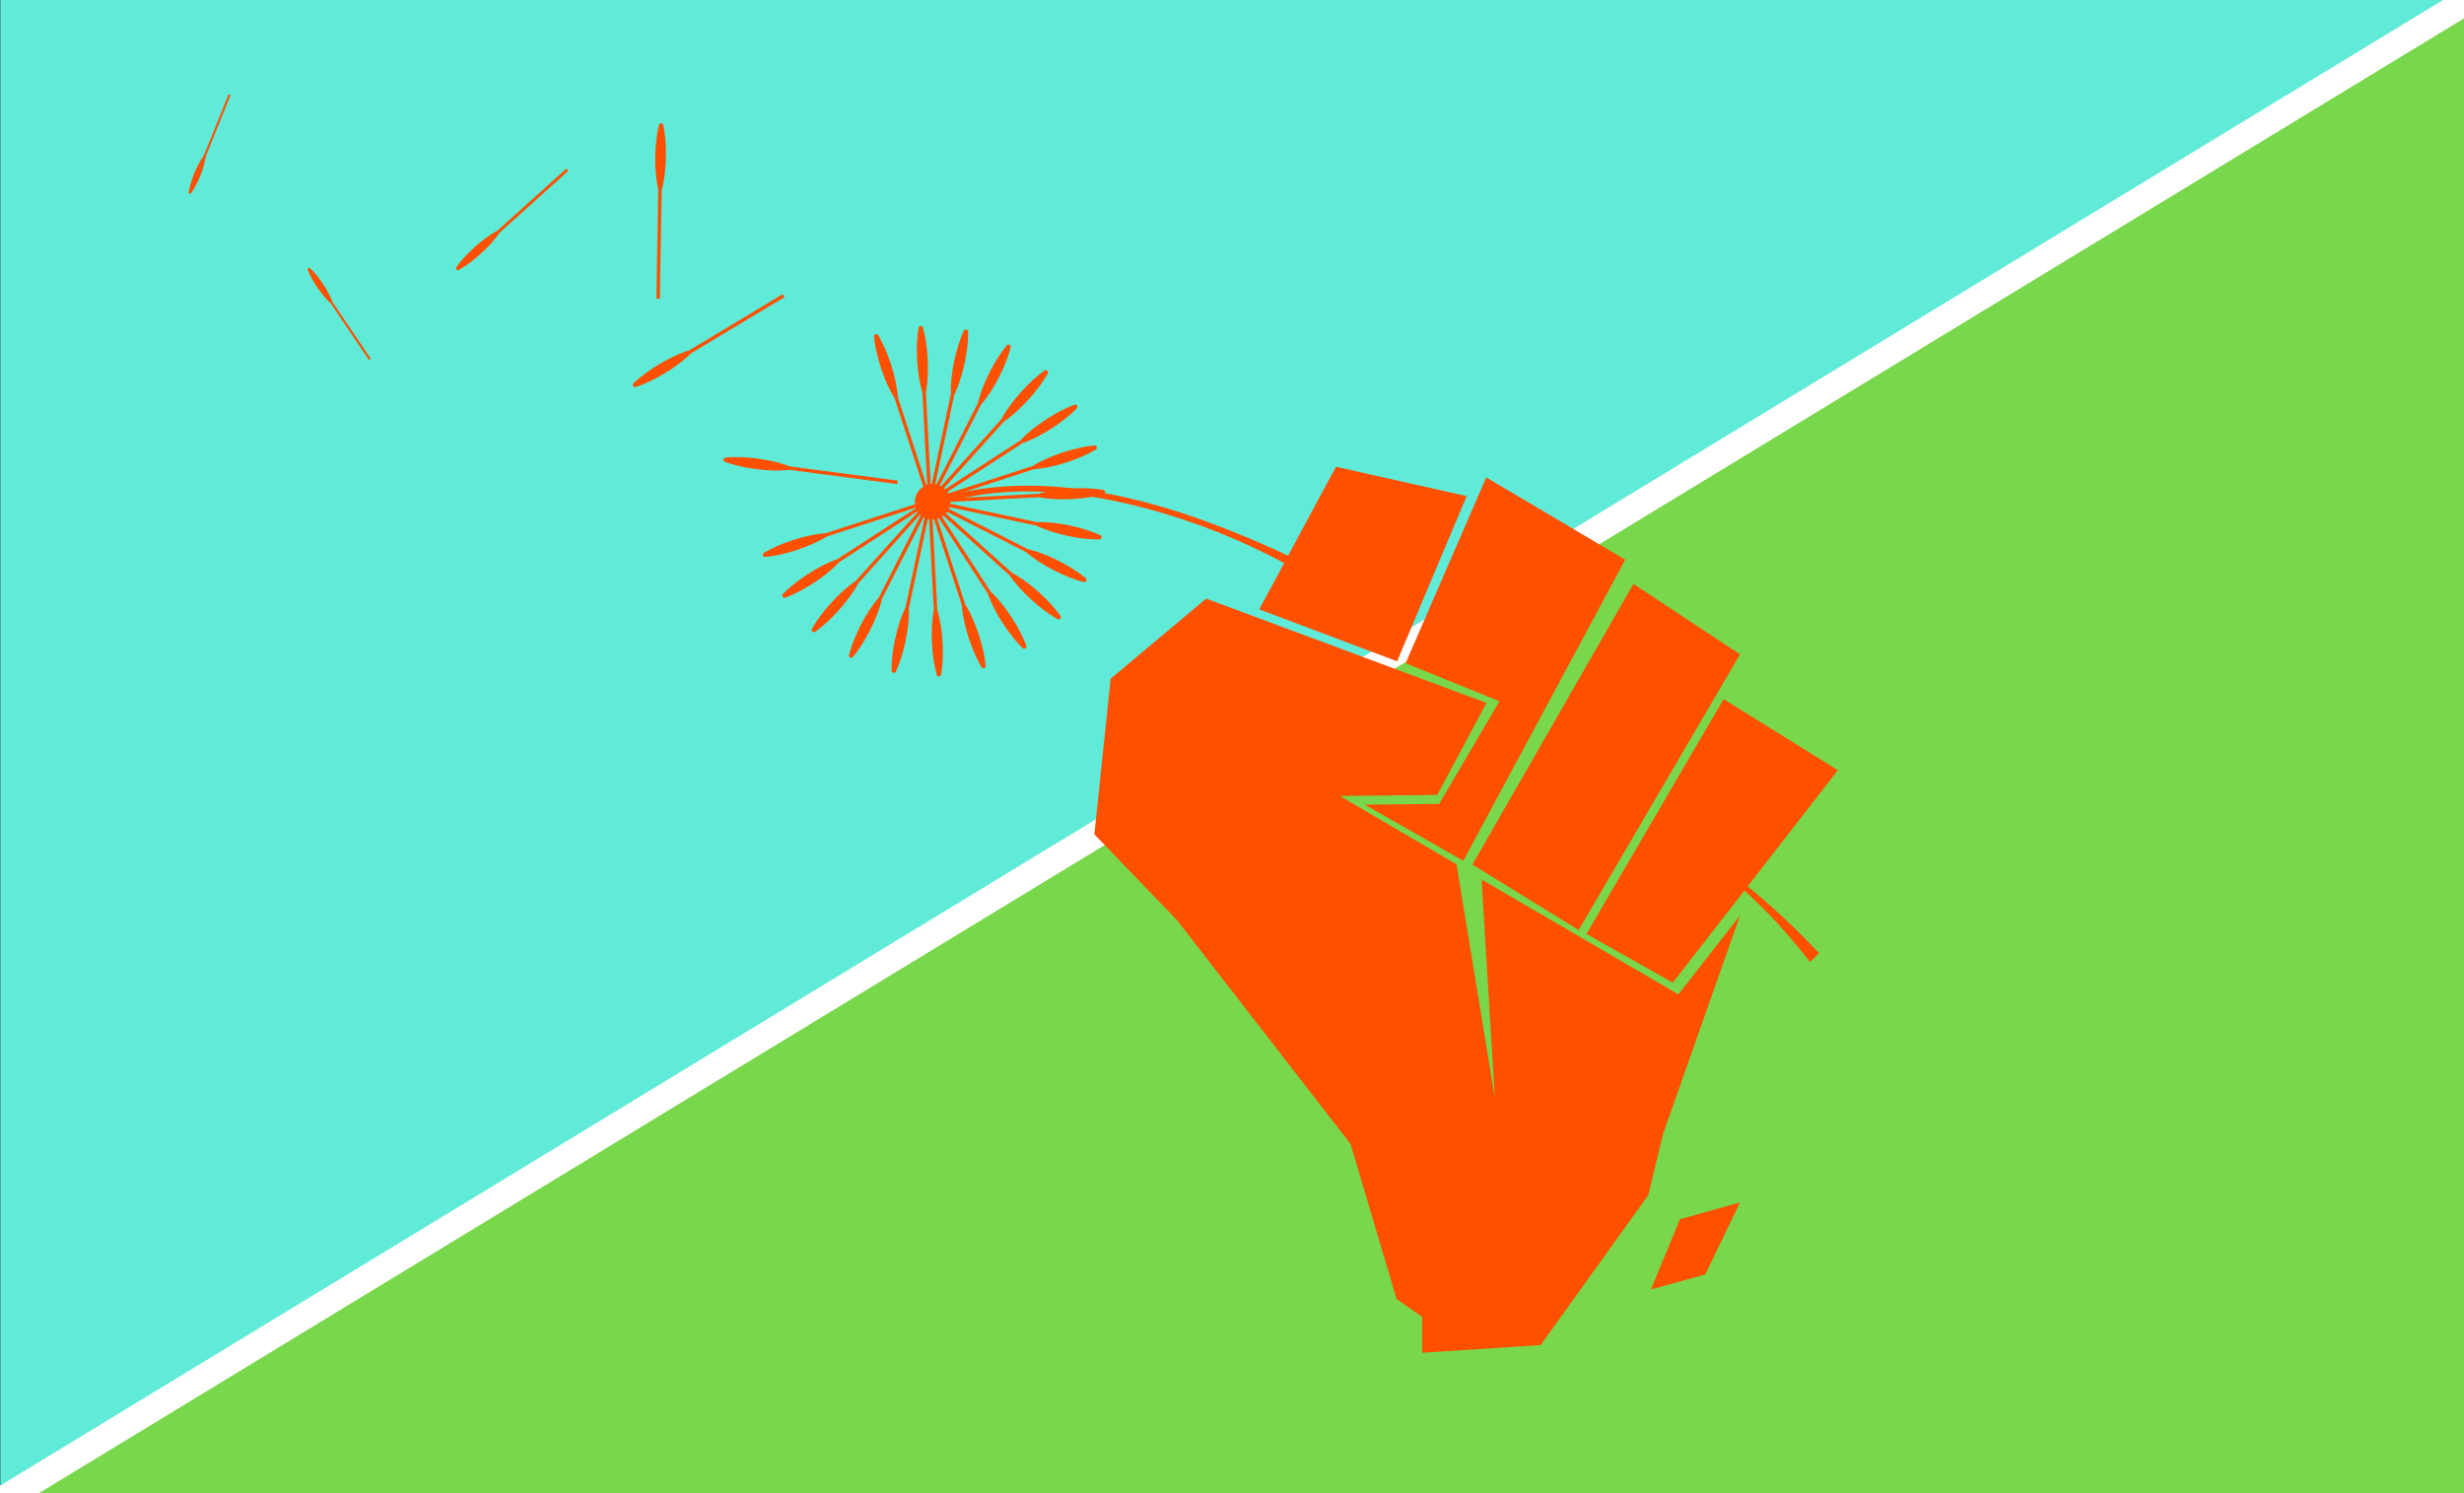
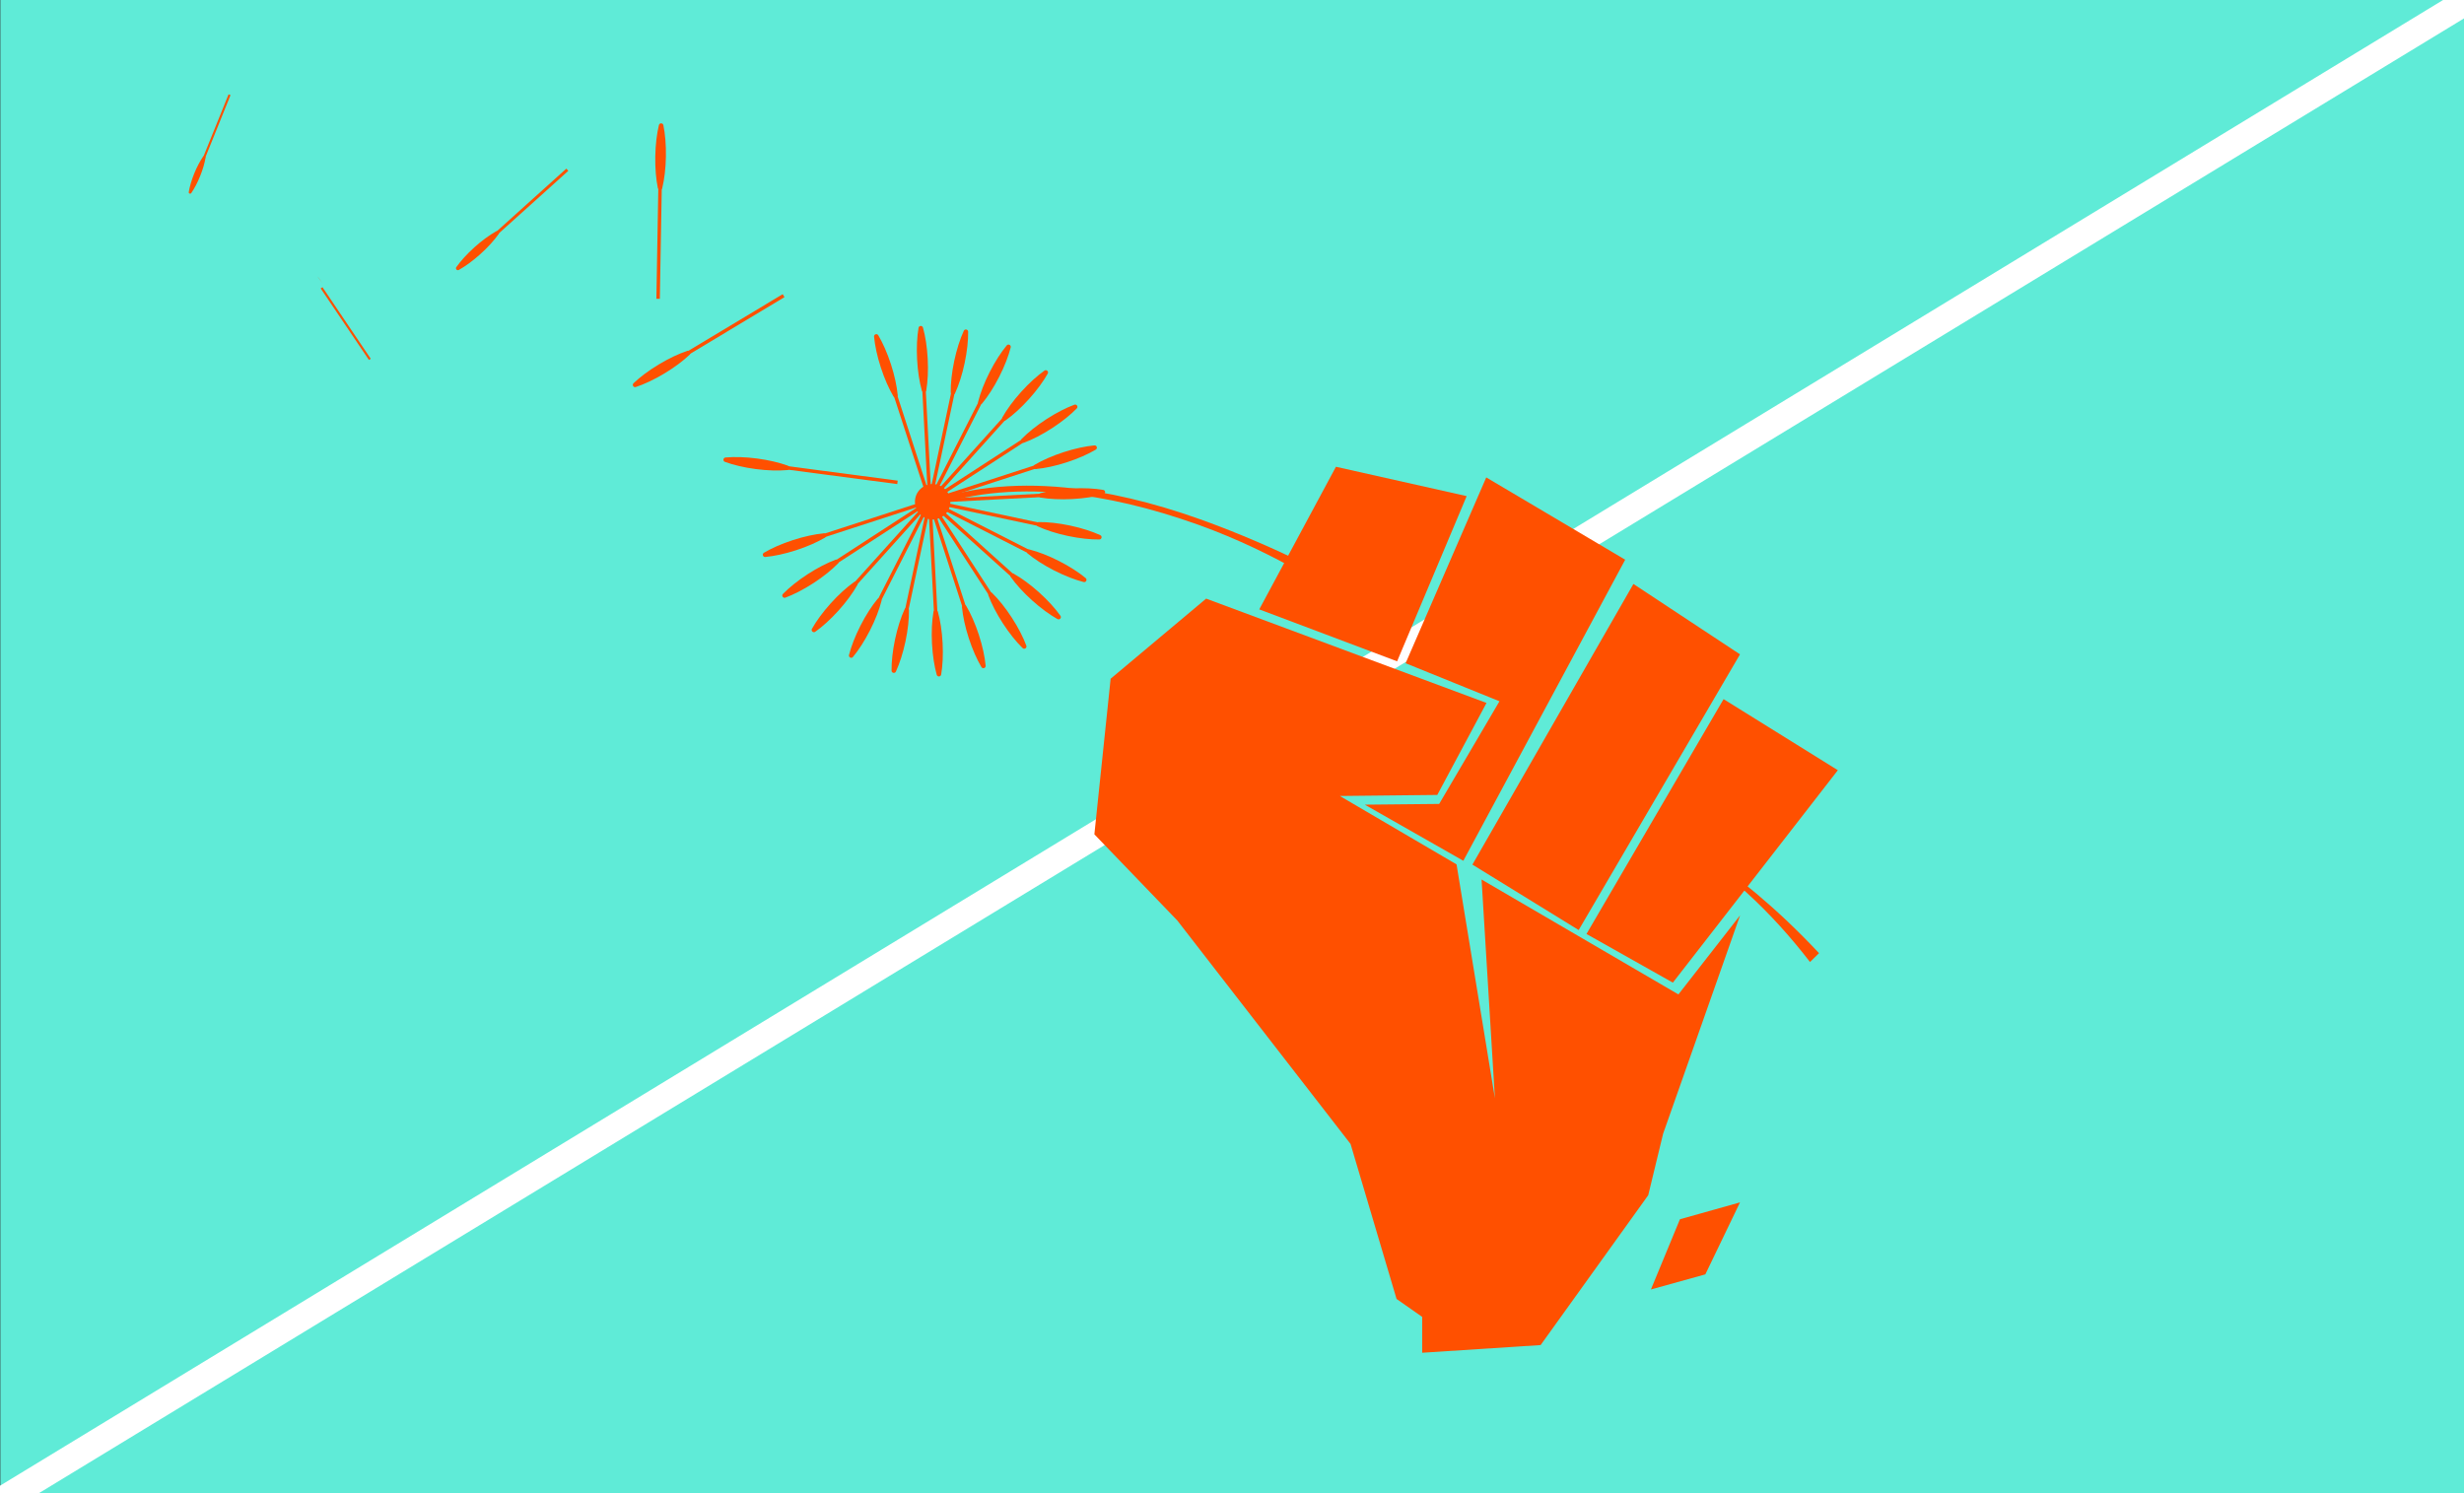
<svg xmlns="http://www.w3.org/2000/svg" xmlns:ns1="http://sodipodi.sourceforge.net/DTD/sodipodi-0.dtd" xmlns:ns2="http://www.inkscape.org/namespaces/inkscape" version="1.1" id="svg2" xml:space="preserve" width="990" height="600" viewBox="0 0 990 600" ns1:docname="54asONEdesign.svg" ns2:version="0.92.4 (5da689c313, 2019-01-14)">
  <rect x="0" y="0" width="990" height="600" fill="#333333" stroke="none" />
  <defs id="defs6">
    <clipPath clipPathUnits="userSpaceOnUse" id="clipPath52">
      <path d="M 0,0 H 1024 V 768 H 0 Z" id="path50" ns2:connector-curvature="0" />
    </clipPath>
    <clipPath clipPathUnits="userSpaceOnUse" id="clipPath80">
      <path d="M 0,0 H 1024 V 768 H 0 Z" id="path78" ns2:connector-curvature="0" />
    </clipPath>
    <clipPath clipPathUnits="userSpaceOnUse" id="clipPath96">
      <path d="M 0,0 H 1024 V 768 H 0 Z" id="path94" ns2:connector-curvature="0" />
    </clipPath>
    <clipPath clipPathUnits="userSpaceOnUse" id="clipPath112">
      <path d="M 0,0 H 1024 V 768 H 0 Z" id="path110" ns2:connector-curvature="0" />
    </clipPath>
    <clipPath clipPathUnits="userSpaceOnUse" id="clipPath128">
      <path d="M 0,0 H 1024 V 768 H 0 Z" id="path126" ns2:connector-curvature="0" />
    </clipPath>
    <clipPath clipPathUnits="userSpaceOnUse" id="clipPath144">
      <path d="M 0,0 H 1024 V 768 H 0 Z" id="path142" ns2:connector-curvature="0" />
    </clipPath>
    <clipPath clipPathUnits="userSpaceOnUse" id="clipPath160">
      <path d="M 0,0 H 1024 V 768 H 0 Z" id="path158" ns2:connector-curvature="0" />
    </clipPath>
    <clipPath clipPathUnits="userSpaceOnUse" id="clipPath176">
      <path d="M 0,0 H 1024 V 768 H 0 Z" id="path174" ns2:connector-curvature="0" />
    </clipPath>
    <clipPath clipPathUnits="userSpaceOnUse" id="clipPath192">
      <path d="M 0,0 H 1024 V 768 H 0 Z" id="path190" ns2:connector-curvature="0" />
    </clipPath>
    <clipPath clipPathUnits="userSpaceOnUse" id="clipPath208">
      <path d="M 0,0 H 1024 V 768 H 0 Z" id="path206" ns2:connector-curvature="0" />
    </clipPath>
    <clipPath clipPathUnits="userSpaceOnUse" id="clipPath224">
      <path d="M 0,0 H 1024 V 768 H 0 Z" id="path222" ns2:connector-curvature="0" />
    </clipPath>
    <clipPath clipPathUnits="userSpaceOnUse" id="clipPath240">
      <path d="M 0,0 H 1024 V 768 H 0 Z" id="path238" ns2:connector-curvature="0" />
    </clipPath>
    <clipPath clipPathUnits="userSpaceOnUse" id="clipPath256">
      <path d="M 0,0 H 1024 V 768 H 0 Z" id="path254" ns2:connector-curvature="0" />
    </clipPath>
    <clipPath clipPathUnits="userSpaceOnUse" id="clipPath272">
      <path d="M 0,0 H 1024 V 768 H 0 Z" id="path270" ns2:connector-curvature="0" />
    </clipPath>
    <clipPath clipPathUnits="userSpaceOnUse" id="clipPath288">
      <path d="M 0,0 H 1024 V 768 H 0 Z" id="path286" ns2:connector-curvature="0" />
    </clipPath>
    <clipPath clipPathUnits="userSpaceOnUse" id="clipPath304">
      <path d="M 0,0 H 1024 V 768 H 0 Z" id="path302" ns2:connector-curvature="0" />
    </clipPath>
    <clipPath clipPathUnits="userSpaceOnUse" id="clipPath320">
      <path d="M 0,0 H 1024 V 768 H 0 Z" id="path318" ns2:connector-curvature="0" />
    </clipPath>
    <clipPath clipPathUnits="userSpaceOnUse" id="clipPath336">
      <path d="M 0,0 H 1024 V 768 H 0 Z" id="path334" ns2:connector-curvature="0" />
    </clipPath>
    <clipPath clipPathUnits="userSpaceOnUse" id="clipPath352">
      <path d="M 0,0 H 1024 V 768 H 0 Z" id="path350" ns2:connector-curvature="0" />
    </clipPath>
    <clipPath clipPathUnits="userSpaceOnUse" id="clipPath368">
      <path d="M 0,0 H 1024 V 768 H 0 Z" id="path366" ns2:connector-curvature="0" />
    </clipPath>
    <clipPath clipPathUnits="userSpaceOnUse" id="clipPath384">
      <path d="M 0,0 H 1024 V 768 H 0 Z" id="path382" ns2:connector-curvature="0" />
    </clipPath>
    <clipPath clipPathUnits="userSpaceOnUse" id="clipPath400">
      <path d="M 0,0 H 1024 V 768 H 0 Z" id="path398" ns2:connector-curvature="0" />
    </clipPath>
    <clipPath clipPathUnits="userSpaceOnUse" id="clipPath416">
      <path d="M 0,0 H 1024 V 768 H 0 Z" id="path414" ns2:connector-curvature="0" />
    </clipPath>
    <clipPath clipPathUnits="userSpaceOnUse" id="clipPath432">
      <path d="M 0,0 H 1024 V 768 H 0 Z" id="path430" ns2:connector-curvature="0" />
    </clipPath>
    <clipPath clipPathUnits="userSpaceOnUse" id="clipPath448">
      <path d="M 0,0 H 1024 V 768 H 0 Z" id="path446" ns2:connector-curvature="0" />
    </clipPath>
  </defs>
  <ns1:namedview pagecolor="#ffffff" bordercolor="#666666" borderopacity="1" objecttolerance="10" gridtolerance="10" guidetolerance="10" ns2:pageopacity="0" ns2:pageshadow="2" ns2:window-width="2400" ns2:window-height="1271" id="namedview4" showgrid="false" ns2:showpageshadow="false" ns2:zoom="0.921875" ns2:cx="115.20724" ns2:cy="295.56148" ns2:window-x="-9" ns2:window-y="-9" ns2:window-maximized="1" ns2:current-layer="g10" />
  <g id="g10" ns2:groupmode="layer" ns2:label="54asONEIntro" transform="matrix(1.333,0,0,-1.333,0,600)">
    <g id="g1436" transform="matrix(1.002,0,0,1.002,-140.672,-159.867)">
      <path ns2:connector-curvature="0" id="path12" style="fill:#5febd7;fill-opacity:1;fill-rule:nonzero;stroke:none;stroke-width:1" d="M 140.5,158.931 H 883 V 608.931 H 140.5 Z" />
      <g transform="translate(140.5,158.931)" id="g14">
-         <path ns2:connector-curvature="0" id="path16" style="fill:#78d74b;fill-opacity:1;fill-rule:nonzero;stroke:none" d="M 0,0 743,450.139 V 0" />
-       </g>
+         </g>
      <g transform="translate(132,152)" id="g18">
        <path ns2:connector-curvature="0" id="path20" style="fill:none;stroke:#ffffff;stroke-width:8;stroke-linecap:butt;stroke-linejoin:miter;stroke-miterlimit:4;stroke-dasharray:none;stroke-opacity:1" d="M 0,0 751.5,457.069" />
      </g>
      <g transform="translate(519.191,425.43)" id="g22">
        <path ns2:connector-curvature="0" id="path24" style="fill:#ff5000;fill-opacity:1;fill-rule:nonzero;stroke:none" d="M 0,0 23.068,42.906 62.394,34.075 41.472,-15.627 Z" />
      </g>
      <g transform="translate(587.474,465.13)" id="g26">
        <path ns2:connector-curvature="0" id="path28" style="fill:#ff5000;fill-opacity:1;fill-rule:nonzero;stroke:none" d="m 0,0 -24.258,-55.9 28.236,-11.447 -18.14,-30.884 -22.365,-0.223 29.633,-16.879 48.691,90.576 z" />
      </g>
      <g transform="translate(631.746,433.078)" id="g30">
        <path ns2:connector-curvature="0" id="path32" style="fill:#ff5000;fill-opacity:1;fill-rule:nonzero;stroke:none" d="m 0,0 32.062,-21.177 -48.531,-82.944 -31.966,19.693 z" />
      </g>
      <g transform="translate(658.866,398.428)" id="g34">
        <path ns2:connector-curvature="0" id="path36" style="fill:#ff5000;fill-opacity:1;fill-rule:nonzero;stroke:none" d="m 0,0 34.374,-21.385 -49.63,-63.907 -25.984,14.64 z" />
      </g>
      <g transform="translate(572.743,369.605)" id="g38">
        <path ns2:connector-curvature="0" id="path40" style="fill:#ff5000;fill-opacity:1;fill-rule:nonzero;stroke:none" d="m 0,0 14.808,27.677 -84.337,31.385 -28.727,-24.095 -4.892,-46.82 24.926,-25.897 52.138,-67.258 13.835,-46.625 7.707,-5.394 v -10.789 l 35.631,2.312 32.37,45.084 4.475,18.495 23.154,65.698 -18.553,-23.786 -59.212,34.568 4.014,-65.826 -11.541,70.378 -35.107,20.58 z" />
      </g>
      <g transform="translate(637.01,220.827)" id="g42">
        <path ns2:connector-curvature="0" id="path44" style="fill:#ff5000;fill-opacity:1;fill-rule:nonzero;stroke:none" d="M 0,0 8.73,21.124 26.798,26.2 16.367,4.538 Z" />
      </g>
      <g id="g46">
        <g clip-path="url(#clipPath52)" id="g48">
          <g transform="translate(684.866,319.339)" id="g54">
            <path ns2:connector-curvature="0" id="path56" style="fill:#ff5000;fill-opacity:1;fill-rule:nonzero;stroke:none" d="m 0,0 c -11.211,14.506 -25.089,28.409 -45.671,40.204 0,0 21.514,-8.862 48.386,-37.54" />
          </g>
          <g transform="translate(544.699,433.01)" id="g58">
            <path ns2:connector-curvature="0" id="path60" style="fill:#ff5000;fill-opacity:1;fill-rule:nonzero;stroke:none" d="m 0,0 c -0.18,0.114 -18.896,10.799 -43.292,19.526 -14.343,5.13 -28.034,8.348 -40.692,9.562 -15.87,1.522 -30.157,-0.116 -42.465,-4.87 l 0.626,-1.62 c 12.049,4.653 26.063,6.256 41.653,4.763 12.511,-1.198 26.056,-4.381 40.259,-9.458 24.221,-8.66 42.287,-21.33 42.465,-21.444 z" />
          </g>
          <g transform="translate(419.837,452.59)" id="g62">
            <path ns2:connector-curvature="0" id="path64" style="fill:#ff5000;fill-opacity:1;fill-rule:nonzero;stroke:none" d="M 0,0 C 2.878,-0.612 5.707,1.225 6.318,4.103 6.93,6.981 5.093,9.81 2.215,10.421 -0.663,11.033 -3.491,9.196 -4.103,6.318 -4.715,3.44 -2.878,0.612 0,0" />
          </g>
          <g transform="translate(338.591,499.137)" id="g66">
            <path ns2:connector-curvature="0" id="path68" style="fill:#ff5000;fill-opacity:1;fill-rule:nonzero;stroke:none" d="M 0,0 C 3.064,1.841 6.057,3.234 8.578,4.07 9.276,4.302 9.799,3.432 9.267,2.924 7.345,1.091 4.71,-0.898 1.646,-2.739 -1.418,-4.58 -4.411,-5.973 -6.932,-6.809 -7.631,-7.041 -8.153,-6.171 -7.621,-5.663 -5.699,-3.83 -3.064,-1.841 0,0" />
          </g>
        </g>
      </g>
      <g transform="translate(376.377,519.369)" id="g70">
        <path ns2:connector-curvature="0" id="path72" style="fill:#ff5000;fill-opacity:1;fill-rule:nonzero;stroke:none" d="m 0,0 -0.537,0.893 -35.446,-21.298 0.536,-0.893 z" />
      </g>
      <g id="g74">
        <g clip-path="url(#clipPath80)" id="g76">
          <g transform="translate(340.705,561.64)" id="g82">
            <path ns2:connector-curvature="0" id="path84" style="fill:#ff5000;fill-opacity:1;fill-rule:nonzero;stroke:none" d="m 0,0 c -0.062,-3.574 -0.468,-6.85 -1.094,-9.431 -0.173,-0.716 -1.189,-0.698 -1.337,0.023 -0.536,2.601 -0.826,5.889 -0.764,9.464 0.062,3.574 0.468,6.85 1.094,9.431 0.173,0.715 1.188,0.698 1.337,-0.023 C -0.228,6.862 0.062,3.574 0,0" />
          </g>
        </g>
      </g>
      <g transform="translate(338.881,518.857)" id="g86">
        <path ns2:connector-curvature="0" id="path88" style="fill:#ff5000;fill-opacity:1;fill-rule:nonzero;stroke:none" d="M 0,0 0.722,41.347 -0.32,41.365 -1.042,0.018 Z" />
      </g>
      <g id="g90">
        <g clip-path="url(#clipPath96)" id="g92">
          <g transform="translate(408.394,499.187)" id="g98">
            <path ns2:connector-curvature="0" id="path100" style="fill:#ff5000;fill-opacity:1;fill-rule:nonzero;stroke:none" d="m 0,0 c 1.105,-3.4 1.788,-6.629 2.036,-9.274 0.069,-0.732 -0.896,-1.046 -1.272,-0.413 -1.353,2.285 -2.698,5.3 -3.803,8.7 -1.105,3.399 -1.788,6.629 -2.036,9.273 -0.069,0.733 0.896,1.047 1.272,0.413 C -2.45,6.414 -1.105,3.4 0,0" />
          </g>
        </g>
      </g>
      <g transform="translate(420.599,458.14)" id="g102">
        <path ns2:connector-curvature="0" id="path104" style="fill:#ff5000;fill-opacity:1;fill-rule:nonzero;stroke:none" d="M 0,0 -12.779,39.329 -13.77,39.007 -0.991,-0.322 Z" />
      </g>
      <g id="g106">
        <g clip-path="url(#clipPath112)" id="g108">
          <g transform="translate(419.458,500.813)" id="g114">
            <path ns2:connector-curvature="0" id="path116" style="fill:#ff5000;fill-opacity:1;fill-rule:nonzero;stroke:none" d="m 0,0 c 0.187,-3.57 0.011,-6.866 -0.433,-9.485 -0.124,-0.725 -1.137,-0.778 -1.336,-0.07 -0.716,2.558 -1.235,5.818 -1.422,9.388 -0.187,3.57 -0.012,6.866 0.433,9.484 0.123,0.726 1.137,0.779 1.336,0.07 C -0.706,6.83 -0.187,3.57 0,0" />
          </g>
        </g>
      </g>
      <g transform="translate(420.623,458.007)" id="g118">
        <path ns2:connector-curvature="0" id="path120" style="fill:#ff5000;fill-opacity:1;fill-rule:nonzero;stroke:none" d="M 0,0 -2.164,41.296 -3.205,41.242 -1.041,-0.054 Z" />
      </g>
      <g id="g122">
        <g clip-path="url(#clipPath128)" id="g124">
          <g transform="translate(430.566,499.521)" id="g130">
            <path ns2:connector-curvature="0" id="path132" style="fill:#ff5000;fill-opacity:1;fill-rule:nonzero;stroke:none" d="m 0,0 c -0.743,-3.497 -1.766,-6.635 -2.873,-9.049 -0.307,-0.669 -1.3,-0.458 -1.309,0.278 -0.029,2.655 0.313,5.939 1.056,9.435 0.744,3.497 1.766,6.636 2.874,9.05 0.307,0.669 1.3,0.458 1.308,-0.278 C 1.085,6.78 0.743,3.497 0,0" />
          </g>
        </g>
      </g>
      <g transform="translate(420.613,457.871)" id="g134">
        <path ns2:connector-curvature="0" id="path136" style="fill:#ff5000;fill-opacity:1;fill-rule:nonzero;stroke:none" d="M 0,0 8.598,40.449 7.578,40.666 -1.019,0.217 Z" />
      </g>
      <g id="g138">
        <g clip-path="url(#clipPath144)" id="g140">
          <g transform="translate(440.962,495.397)" id="g146">
            <path ns2:connector-curvature="0" id="path148" style="fill:#ff5000;fill-opacity:1;fill-rule:nonzero;stroke:none" d="m 0,0 c -1.623,-3.185 -3.423,-5.952 -5.118,-7.997 -0.469,-0.567 -1.374,-0.106 -1.191,0.607 0.659,2.573 1.839,5.655 3.462,8.841 C -1.224,4.636 0.576,7.403 2.27,9.448 2.74,10.015 3.644,9.554 3.462,8.841 2.803,6.268 1.623,3.185 0,0" />
          </g>
        </g>
      </g>
      <g transform="translate(439.341,494.589)" id="g150">
        <path ns2:connector-curvature="0" id="path152" style="fill:#ff5000;fill-opacity:1;fill-rule:nonzero;stroke:none" d="m 0,0 -0.929,0.473 -18.774,-36.846 0.929,-0.473 z" />
      </g>
      <g id="g154">
        <g clip-path="url(#clipPath160)" id="g156">
          <g transform="translate(449.935,488.724)" id="g162">
            <path ns2:connector-curvature="0" id="path164" style="fill:#ff5000;fill-opacity:1;fill-rule:nonzero;stroke:none" d="m 0,0 c -2.392,-2.657 -4.847,-4.863 -7.013,-6.4 -0.6,-0.426 -1.355,0.253 -0.994,0.895 1.302,2.314 3.24,4.987 5.632,7.643 2.392,2.657 4.847,4.863 7.013,6.4 C 5.238,8.964 5.993,8.285 5.632,7.644 4.33,5.329 2.392,2.657 0,0" />
          </g>
        </g>
      </g>
      <g transform="translate(448.161,488.362)" id="g166">
        <path ns2:connector-curvature="0" id="path168" style="fill:#ff5000;fill-opacity:1;fill-rule:nonzero;stroke:none" d="m 0,0 -0.774,0.697 -27.671,-30.731 0.774,-0.697 z" />
      </g>
      <g id="g170">
        <g clip-path="url(#clipPath176)" id="g172">
          <g transform="translate(456.876,479.955)" id="g178">
            <path ns2:connector-curvature="0" id="path180" style="fill:#ff5000;fill-opacity:1;fill-rule:nonzero;stroke:none" d="m 0,0 c -2.998,-1.947 -5.941,-3.443 -8.431,-4.367 -0.69,-0.256 -1.243,0.595 -0.728,1.122 1.857,1.898 4.42,3.978 7.419,5.925 C 1.258,4.627 4.2,6.123 6.69,7.047 7.38,7.303 7.933,6.452 7.419,5.925 5.562,4.027 2.998,1.947 0,0" />
          </g>
        </g>
      </g>
      <g transform="translate(455.068,480.065)" id="g182">
        <path ns2:connector-curvature="0" id="path184" style="fill:#ff5000;fill-opacity:1;fill-rule:nonzero;stroke:none" d="m 0,0 -0.568,0.874 -34.681,-22.523 0.567,-0.874 z" />
      </g>
      <g id="g186">
        <g clip-path="url(#clipPath192)" id="g188">
          <g transform="translate(461.31,469.688)" id="g194">
            <path ns2:connector-curvature="0" id="path196" style="fill:#ff5000;fill-opacity:1;fill-rule:nonzero;stroke:none" d="m 0,0 c -3.4,-1.105 -6.629,-1.788 -9.274,-2.036 -0.732,-0.069 -1.046,0.897 -0.413,1.272 2.285,1.353 5.3,2.698 8.7,3.803 C 2.412,4.144 5.642,4.827 8.286,5.075 9.019,5.144 9.333,4.179 8.699,3.803 6.414,2.45 3.4,1.105 0,0" />
          </g>
        </g>
      </g>
      <g transform="translate(459.593,470.263)" id="g198">
        <path ns2:connector-curvature="0" id="path200" style="fill:#ff5000;fill-opacity:1;fill-rule:nonzero;stroke:none" d="m 0,0 -0.322,0.991 -39.329,-12.779 0.322,-0.991 z" />
      </g>
      <g id="g202">
        <g clip-path="url(#clipPath208)" id="g204">
          <g transform="translate(462.937,458.624)" id="g210">
            <path ns2:connector-curvature="0" id="path212" style="fill:#ff5000;fill-opacity:1;fill-rule:nonzero;stroke:none" d="m 0,0 c -3.57,-0.187 -6.866,-0.011 -9.485,0.433 -0.725,0.124 -0.778,1.137 -0.07,1.336 2.558,0.716 5.818,1.235 9.388,1.422 C 3.403,3.378 6.699,3.203 9.317,2.758 10.043,2.635 10.096,1.621 9.387,1.422 6.83,0.706 3.57,0.187 0,0" />
          </g>
        </g>
      </g>
      <g transform="translate(461.427,459.623)" id="g214">
        <path ns2:connector-curvature="0" id="path216" style="fill:#ff5000;fill-opacity:1;fill-rule:nonzero;stroke:none" d="m 0,0 -0.055,1.041 -41.296,-2.164 0.055,-1.041 z" />
      </g>
      <g id="g218">
        <g clip-path="url(#clipPath224)" id="g220">
          <g transform="translate(461.644,447.516)" id="g226">
            <path ns2:connector-curvature="0" id="path228" style="fill:#ff5000;fill-opacity:1;fill-rule:nonzero;stroke:none" d="m 0,0 c -3.497,0.743 -6.635,1.766 -9.049,2.873 -0.669,0.307 -0.458,1.3 0.278,1.308 2.655,0.03 5.939,-0.312 9.435,-1.055 C 4.161,2.382 7.3,1.36 9.714,0.252 10.383,-0.054 10.172,-1.048 9.436,-1.056 6.78,-1.085 3.497,-0.743 0,0" />
          </g>
        </g>
      </g>
      <g transform="translate(460.444,448.872)" id="g230">
        <path ns2:connector-curvature="0" id="path232" style="fill:#ff5000;fill-opacity:1;fill-rule:nonzero;stroke:none" d="M 0,0 0.217,1.019 -40.233,9.617 -40.45,8.598 Z" />
      </g>
      <g id="g234">
        <g clip-path="url(#clipPath240)" id="g236">
          <g transform="translate(457.521,437.121)" id="g242">
            <path ns2:connector-curvature="0" id="path244" style="fill:#ff5000;fill-opacity:1;fill-rule:nonzero;stroke:none" d="M 0,0 C -3.185,1.623 -5.952,3.423 -7.997,5.118 -8.564,5.587 -8.103,6.492 -7.39,6.309 -4.817,5.65 -1.734,4.47 1.451,2.847 4.636,1.224 7.403,-0.576 9.448,-2.27 10.015,-2.74 9.554,-3.644 8.841,-3.462 6.268,-2.803 3.185,-1.623 0,0" />
          </g>
        </g>
      </g>
      <g transform="translate(457.186,439.67)" id="g246">
        <path ns2:connector-curvature="0" id="path248" style="fill:#ff5000;fill-opacity:1;fill-rule:nonzero;stroke:none" d="M 0,0 -36.846,18.774 -37.319,17.845 -0.473,-0.928 Z" />
      </g>
      <g id="g250">
        <g clip-path="url(#clipPath256)" id="g252">
          <g transform="translate(450.847,428.147)" id="g258">
            <path ns2:connector-curvature="0" id="path260" style="fill:#ff5000;fill-opacity:1;fill-rule:nonzero;stroke:none" d="m 0,0 c -2.657,2.392 -4.863,4.847 -6.4,7.013 -0.426,0.6 0.253,1.355 0.895,0.994 2.314,-1.302 4.987,-3.24 7.643,-5.632 2.657,-2.392 4.863,-4.847 6.4,-7.013 C 8.964,-5.238 8.285,-5.993 7.644,-5.632 5.329,-4.33 2.657,-2.392 0,0" />
          </g>
        </g>
      </g>
      <g transform="translate(451.183,430.696)" id="g262">
        <path ns2:connector-curvature="0" id="path264" style="fill:#ff5000;fill-opacity:1;fill-rule:nonzero;stroke:none" d="m 0,0 -30.731,27.671 -0.698,-0.775 30.732,-27.67 z" />
      </g>
      <g id="g266">
        <g clip-path="url(#clipPath272)" id="g268">
          <g transform="translate(442.078,421.207)" id="g274">
            <path ns2:connector-curvature="0" id="path276" style="fill:#ff5000;fill-opacity:1;fill-rule:nonzero;stroke:none" d="m 0,0 c -1.947,2.998 -3.443,5.941 -4.367,8.431 -0.256,0.69 0.595,1.243 1.122,0.728 C -1.347,7.302 0.733,4.739 2.68,1.74 4.627,-1.258 6.123,-4.2 7.047,-6.69 7.303,-7.38 6.452,-7.933 5.925,-7.418 4.027,-5.562 1.947,-2.998 0,0" />
          </g>
        </g>
      </g>
      <g transform="translate(443.062,423.582)" id="g278">
        <path ns2:connector-curvature="0" id="path280" style="fill:#ff5000;fill-opacity:1;fill-rule:nonzero;stroke:none" d="M 0,0 -22.522,34.682 -23.396,34.114 -0.874,-0.568 Z" />
      </g>
      <g id="g282">
        <g clip-path="url(#clipPath288)" id="g284">
          <g transform="translate(431.812,416.772)" id="g290">
            <path ns2:connector-curvature="0" id="path292" style="fill:#ff5000;fill-opacity:1;fill-rule:nonzero;stroke:none" d="m 0,0 c -1.105,3.4 -1.788,6.629 -2.036,9.274 -0.069,0.732 0.896,1.046 1.272,0.413 1.353,-2.285 2.698,-5.3 3.803,-8.7 C 4.144,-2.412 4.827,-5.642 5.075,-8.286 5.144,-9.019 4.179,-9.333 3.803,-8.699 2.45,-6.414 1.105,-3.4 0,0" />
          </g>
        </g>
      </g>
      <g transform="translate(433.377,418.811)" id="g294">
        <path ns2:connector-curvature="0" id="path296" style="fill:#ff5000;fill-opacity:1;fill-rule:nonzero;stroke:none" d="M 0,0 -12.779,39.329 -13.77,39.007 -0.991,-0.322 Z" />
      </g>
      <g id="g298">
        <g clip-path="url(#clipPath304)" id="g300">
          <g transform="translate(420.748,415.146)" id="g306">
            <path ns2:connector-curvature="0" id="path308" style="fill:#ff5000;fill-opacity:1;fill-rule:nonzero;stroke:none" d="M 0,0 C -0.187,3.57 -0.011,6.866 0.433,9.485 0.557,10.21 1.57,10.263 1.769,9.555 2.485,6.997 3.004,3.737 3.191,0.167 3.378,-3.403 3.203,-6.699 2.758,-9.317 2.635,-10.043 1.621,-10.096 1.422,-9.387 0.706,-6.83 0.187,-3.57 0,0" />
          </g>
        </g>
      </g>
      <g transform="translate(422.788,416.71)" id="g310">
        <path ns2:connector-curvature="0" id="path312" style="fill:#ff5000;fill-opacity:1;fill-rule:nonzero;stroke:none" d="M 0,0 -2.164,41.296 -3.205,41.242 -1.041,-0.054 Z" />
      </g>
      <g id="g314">
        <g clip-path="url(#clipPath320)" id="g316">
          <g transform="translate(409.64,416.438)" id="g322">
            <path ns2:connector-curvature="0" id="path324" style="fill:#ff5000;fill-opacity:1;fill-rule:nonzero;stroke:none" d="M 0,0 C 0.743,3.497 1.766,6.635 2.873,9.049 3.18,9.718 4.173,9.507 4.181,8.771 4.211,6.116 3.869,2.832 3.126,-0.664 2.382,-4.161 1.36,-7.3 0.252,-9.714 -0.054,-10.383 -1.047,-10.172 -1.056,-9.436 -1.085,-6.78 -0.743,-3.497 0,0" />
          </g>
        </g>
      </g>
      <g transform="translate(412.015,417.422)" id="g326">
        <path ns2:connector-curvature="0" id="path328" style="fill:#ff5000;fill-opacity:1;fill-rule:nonzero;stroke:none" d="M 0,0 8.598,40.449 7.578,40.666 -1.019,0.217 Z" />
      </g>
      <g id="g330">
        <g clip-path="url(#clipPath336)" id="g332">
          <g transform="translate(399.245,420.562)" id="g338">
            <path ns2:connector-curvature="0" id="path340" style="fill:#ff5000;fill-opacity:1;fill-rule:nonzero;stroke:none" d="M 0,0 C 1.623,3.185 3.423,5.952 5.118,7.997 5.587,8.564 6.492,8.103 6.309,7.39 5.65,4.817 4.47,1.735 2.847,-1.451 1.224,-4.636 -0.576,-7.403 -2.27,-9.448 -2.74,-10.015 -3.644,-9.554 -3.462,-8.841 -2.803,-6.268 -1.623,-3.185 0,0" />
          </g>
        </g>
      </g>
      <g transform="translate(420.567,457.743)" id="g342">
        <path ns2:connector-curvature="0" id="path344" style="fill:#ff5000;fill-opacity:1;fill-rule:nonzero;stroke:none" d="m 0,0 -0.929,0.473 -18.774,-36.846 0.929,-0.473 z" />
      </g>
      <g id="g346">
        <g clip-path="url(#clipPath352)" id="g348">
          <g transform="translate(390.271,427.235)" id="g354">
            <path ns2:connector-curvature="0" id="path356" style="fill:#ff5000;fill-opacity:1;fill-rule:nonzero;stroke:none" d="M 0,0 C 2.392,2.657 4.847,4.863 7.013,6.4 7.613,6.826 8.368,6.147 8.007,5.505 6.705,3.191 4.767,0.518 2.375,-2.138 -0.017,-4.795 -2.472,-7.001 -4.638,-8.538 -5.239,-8.964 -5.993,-8.285 -5.632,-7.644 -4.33,-5.329 -2.392,-2.657 0,0" />
          </g>
        </g>
      </g>
      <g transform="translate(420.49,457.631)" id="g358">
        <path ns2:connector-curvature="0" id="path360" style="fill:#ff5000;fill-opacity:1;fill-rule:nonzero;stroke:none" d="m 0,0 -0.774,0.697 -27.671,-30.731 0.774,-0.697 z" />
      </g>
      <g id="g362">
        <g clip-path="url(#clipPath368)" id="g364">
          <g transform="translate(383.33,436.004)" id="g370">
            <path ns2:connector-curvature="0" id="path372" style="fill:#ff5000;fill-opacity:1;fill-rule:nonzero;stroke:none" d="M 0,0 C 2.998,1.947 5.941,3.443 8.431,4.367 9.121,4.623 9.674,3.772 9.159,3.245 7.302,1.347 4.739,-0.733 1.74,-2.68 -1.258,-4.627 -4.2,-6.123 -6.69,-7.047 -7.38,-7.303 -7.933,-6.452 -7.419,-5.925 -5.562,-4.027 -2.998,-1.947 0,0" />
          </g>
        </g>
      </g>
      <g transform="translate(420.387,457.542)" id="g374">
        <path ns2:connector-curvature="0" id="path376" style="fill:#ff5000;fill-opacity:1;fill-rule:nonzero;stroke:none" d="m 0,0 -0.568,0.874 -34.681,-22.523 0.567,-0.874 z" />
      </g>
      <g id="g378">
        <g clip-path="url(#clipPath384)" id="g380">
          <g transform="translate(378.896,446.27)" id="g386">
            <path ns2:connector-curvature="0" id="path388" style="fill:#ff5000;fill-opacity:1;fill-rule:nonzero;stroke:none" d="M 0,0 C 3.4,1.105 6.629,1.788 9.274,2.036 10.006,2.105 10.32,1.139 9.687,0.764 7.402,-0.589 4.387,-1.934 0.987,-3.039 -2.412,-4.144 -5.642,-4.827 -8.286,-5.075 -9.019,-5.144 -9.333,-4.179 -8.699,-3.803 -6.414,-2.45 -3.4,-1.105 0,0" />
          </g>
        </g>
      </g>
      <g transform="translate(420.264,457.484)" id="g390">
        <path ns2:connector-curvature="0" id="path392" style="fill:#ff5000;fill-opacity:1;fill-rule:nonzero;stroke:none" d="m 0,0 -0.322,0.991 -39.329,-12.779 0.322,-0.991 z" />
      </g>
      <g id="g394">
        <g clip-path="url(#clipPath400)" id="g396">
          <g transform="translate(368.132,470.817)" id="g402">
            <path ns2:connector-curvature="0" id="path404" style="fill:#ff5000;fill-opacity:1;fill-rule:nonzero;stroke:none" d="m 0,0 c 3.544,-0.467 6.753,-1.24 9.247,-2.154 0.691,-0.254 0.558,-1.26 -0.175,-1.326 -2.645,-0.238 -5.945,-0.155 -9.489,0.312 -3.544,0.466 -6.753,1.24 -9.247,2.154 -0.691,0.254 -0.558,1.26 0.175,1.326 C -6.844,0.55 -3.544,0.467 0,0" />
          </g>
        </g>
      </g>
      <g transform="translate(410.298,463.129)" id="g406">
        <path ns2:connector-curvature="0" id="path408" style="fill:#ff5000;fill-opacity:1;fill-rule:nonzero;stroke:none" d="M 0,0 0.136,1.033 -40.863,6.431 -41,5.398 Z" />
      </g>
      <g id="g410">
        <g clip-path="url(#clipPath416)" id="g412">
          <g transform="translate(237.446,523.491)" id="g418">
-             <path ns2:connector-curvature="0" id="path420" style="fill:#ff5000;fill-opacity:1;fill-rule:nonzero;stroke:none" d="m 0,0 c 1.255,-1.861 2.226,-3.691 2.834,-5.244 0.168,-0.43 -0.361,-0.787 -0.696,-0.47 -1.213,1.145 -2.546,2.732 -3.801,4.592 -1.255,1.861 -2.226,3.691 -2.834,5.244 -0.168,0.431 0.36,0.787 0.696,0.47 C -2.588,3.447 -1.255,1.861 0,0" />
+             <path ns2:connector-curvature="0" id="path420" style="fill:#ff5000;fill-opacity:1;fill-rule:nonzero;stroke:none" d="m 0,0 C -2.588,3.447 -1.255,1.861 0,0" />
          </g>
        </g>
      </g>
      <g transform="translate(251.915,500.833)" id="g422">
        <path ns2:connector-curvature="0" id="path424" style="fill:#ff5000;fill-opacity:1;fill-rule:nonzero;stroke:none" d="M 0,0 -14.517,21.523 -15.06,21.157 -0.542,-0.366 Z" />
      </g>
      <g id="g426">
        <g clip-path="url(#clipPath432)" id="g428">
          <g transform="translate(198.799,556.514)" id="g434">
            <path ns2:connector-curvature="0" id="path436" style="fill:#ff5000;fill-opacity:1;fill-rule:nonzero;stroke:none" d="M 0,0 C 0.814,2.014 1.757,3.784 2.674,5.111 2.928,5.479 3.5,5.248 3.427,4.807 3.165,3.215 2.614,1.287 1.8,-0.727 0.986,-2.741 0.043,-4.511 -0.874,-5.839 -1.128,-6.207 -1.7,-5.976 -1.627,-5.534 -1.365,-3.942 -0.814,-2.014 0,0" />
          </g>
        </g>
      </g>
      <g transform="translate(209.149,580.385)" id="g438">
        <path ns2:connector-curvature="0" id="path440" style="fill:#ff5000;fill-opacity:1;fill-rule:nonzero;stroke:none" d="m 0,0 -9.412,-23.296 0.587,-0.237 9.412,23.296 z" />
      </g>
      <g id="g442">
        <g clip-path="url(#clipPath448)" id="g444">
          <g transform="translate(283.099,534.359)" id="g450">
            <path ns2:connector-curvature="0" id="path452" style="fill:#ff5000;fill-opacity:1;fill-rule:nonzero;stroke:none" d="M 0,0 C 2.258,2.033 4.53,3.681 6.497,4.787 7.042,5.094 7.62,4.453 7.258,3.943 5.951,2.102 4.076,0.015 1.818,-2.018 -0.441,-4.052 -2.712,-5.699 -4.68,-6.806 -5.225,-7.113 -5.802,-6.471 -5.44,-5.961 -4.134,-4.12 -2.258,-2.033 0,0" />
          </g>
        </g>
      </g>
      <g transform="translate(310.753,558.027)" id="g454">
        <path ns2:connector-curvature="0" id="path456" style="fill:#ff5000;fill-opacity:1;fill-rule:nonzero;stroke:none" d="m 0,0 -26.122,-23.52 0.593,-0.658 26.122,23.52 z" />
      </g>
    </g>
  </g>
</svg>